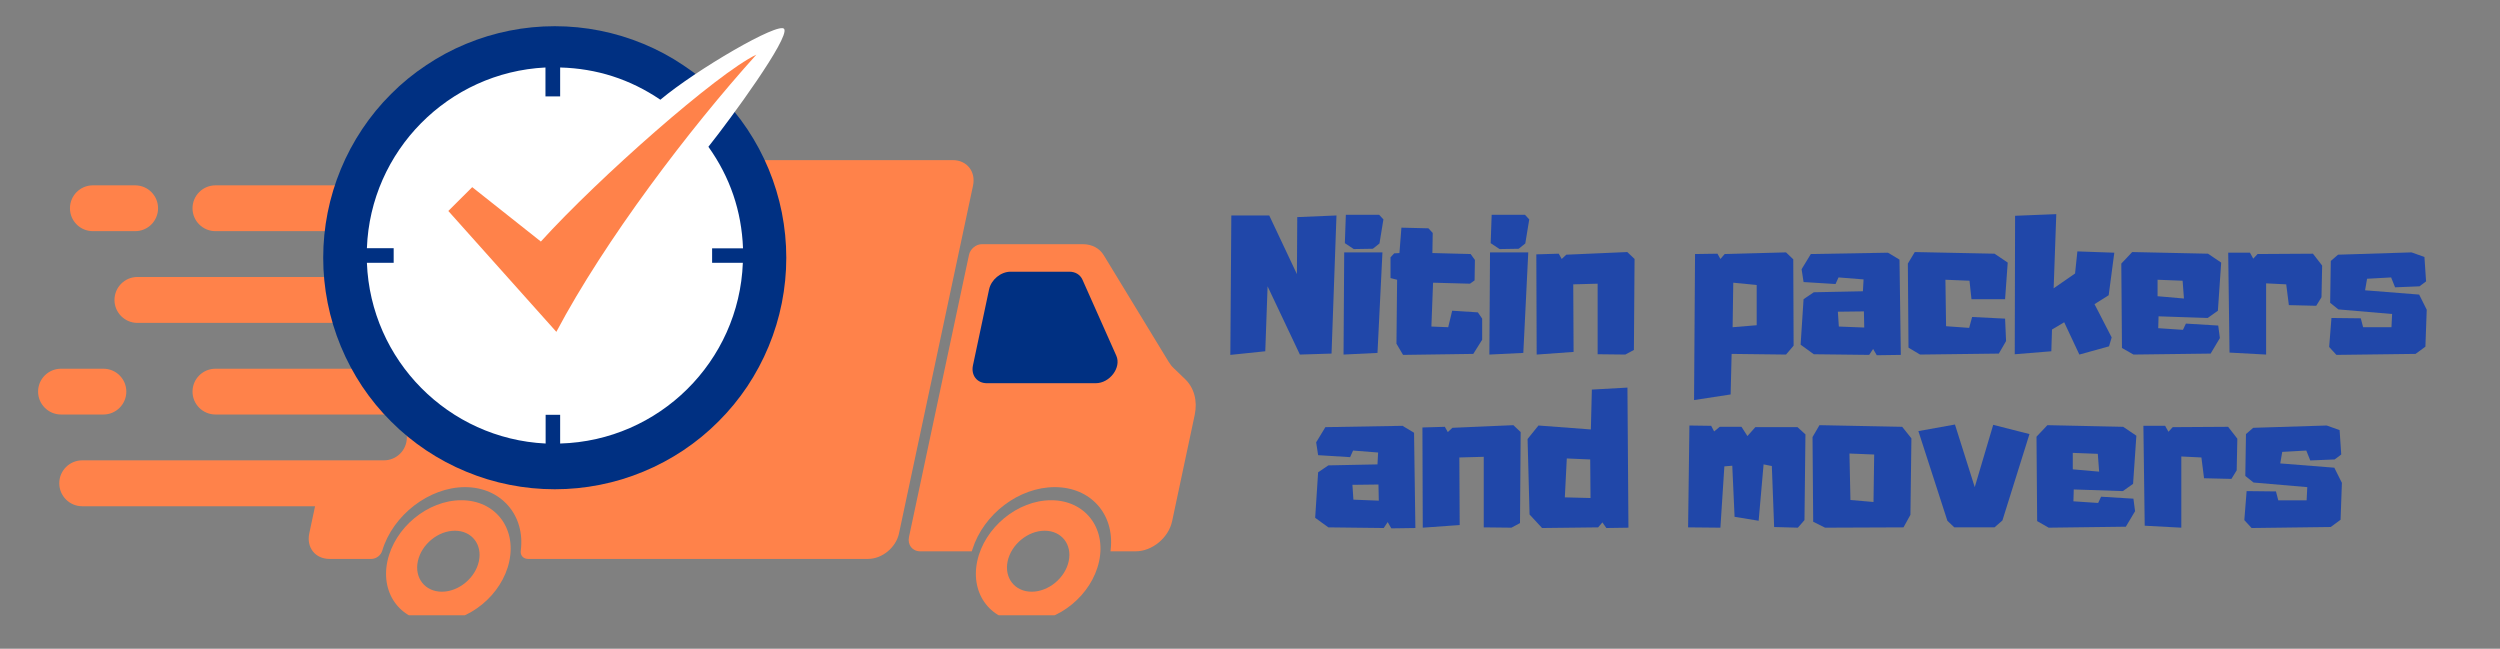
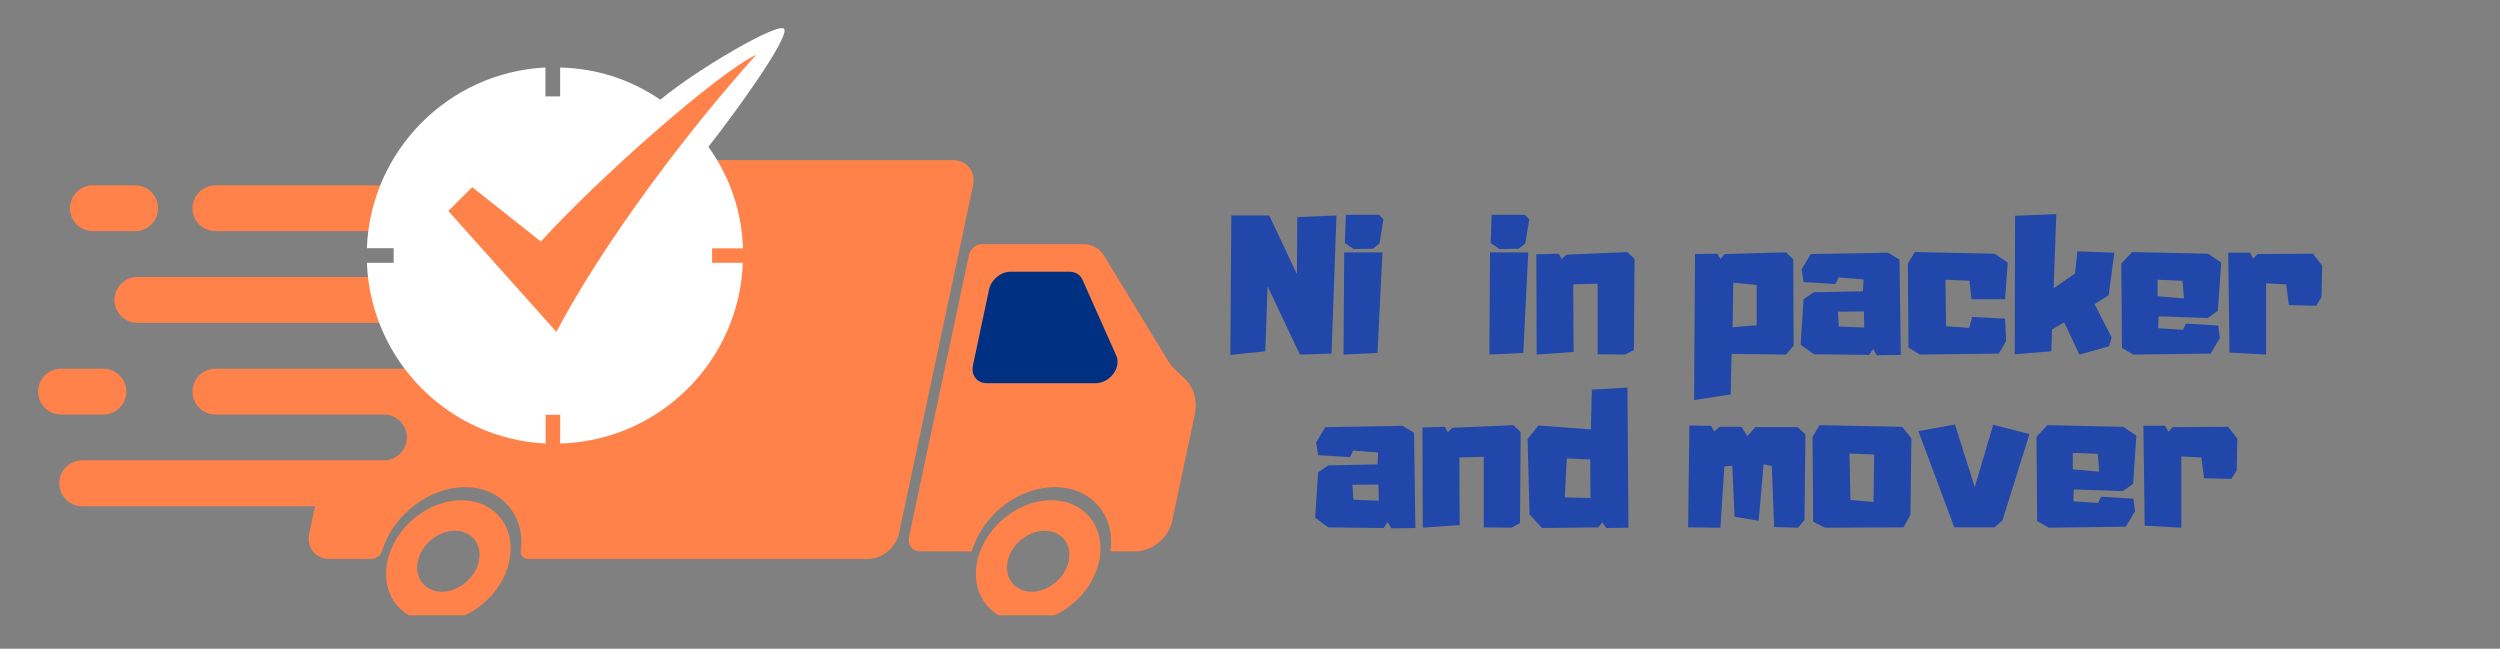
<svg xmlns="http://www.w3.org/2000/svg" width="158" zoomAndPan="magnify" viewBox="0 0 118.5 30.75" height="41" preserveAspectRatio="xMidYMid meet">
  <rect x="0" y="0" width="118.5" height="30.75" fill="#808080" stroke="none" />
  <defs>
    <g />
    <clipPath id="087de093b5">
      <path d="M 2 7.59 L 47 7.59 L 47 27 L 2 27 Z M 2 7.59 " clip-rule="nonzero" />
    </clipPath>
    <clipPath id="5dbf3d4d7a">
      <path d="M 43.062 11.57 L 56.68 11.57 L 56.68 26.141 L 43.062 26.141 Z M 43.062 11.57 " clip-rule="nonzero" />
    </clipPath>
    <clipPath id="111a92b8b2">
      <path d="M 46.246 23.703 L 52.168 23.703 L 52.168 29.164 L 46.246 29.164 Z M 46.246 23.703 " clip-rule="nonzero" />
    </clipPath>
    <clipPath id="48ccbeb3bc">
      <path d="M 18.289 23.703 L 24.211 23.703 L 24.211 29.164 L 18.289 29.164 Z M 18.289 23.703 " clip-rule="nonzero" />
    </clipPath>
    <clipPath id="358049293f">
      <path d="M 1.793 17 L 6 17 L 6 20 L 1.793 20 Z M 1.793 17 " clip-rule="nonzero" />
    </clipPath>
    <clipPath id="84fd7eab5c">
      <path d="M 15.285 1.004 L 37.605 1.004 L 37.605 23.32 L 15.285 23.32 Z M 15.285 1.004 " clip-rule="nonzero" />
    </clipPath>
    <clipPath id="2372de0952">
      <path d="M 17 1.004 L 37.605 1.004 L 37.605 22 L 17 22 Z M 17 1.004 " clip-rule="nonzero" />
    </clipPath>
  </defs>
  <g clip-path="url(#087de093b5)">
    <path fill="#ff824a" d="M 46.121 8.801 L 42.613 25.281 C 42.473 25.949 41.816 26.492 41.148 26.492 L 25.023 26.492 C 24.805 26.492 24.656 26.324 24.684 26.109 C 24.906 24.418 23.746 23.09 22.043 23.09 C 20.344 23.09 18.621 24.414 18.117 26.105 C 18.055 26.32 17.832 26.492 17.609 26.492 L 15.613 26.492 C 14.945 26.492 14.516 25.949 14.66 25.281 L 14.934 23.996 L 3.898 23.996 C 3.297 23.996 2.809 23.508 2.809 22.906 C 2.809 22.309 3.297 21.82 3.898 21.82 L 18.199 21.82 C 18.797 21.82 19.285 21.336 19.285 20.734 C 19.285 20.137 18.797 19.648 18.199 19.648 L 10.215 19.648 C 9.613 19.648 9.125 19.16 9.125 18.562 C 9.125 17.961 9.613 17.477 10.215 17.477 L 19.121 17.477 C 19.723 17.477 20.207 16.988 20.207 16.391 C 20.207 15.789 19.723 15.305 19.121 15.305 L 6.512 15.305 C 5.914 15.305 5.426 14.816 5.426 14.219 C 5.426 13.617 5.914 13.129 6.512 13.129 L 20.043 13.129 C 20.645 13.129 21.133 12.645 21.133 12.043 C 21.133 11.445 20.645 10.957 20.043 10.957 L 10.215 10.957 C 9.613 10.957 9.125 10.473 9.125 9.871 C 9.125 9.273 9.613 8.785 10.215 8.785 L 18.168 8.785 C 18.316 8.125 18.973 7.59 19.633 7.59 L 45.164 7.59 C 45.832 7.59 46.262 8.133 46.121 8.801 " fill-opacity="1" fill-rule="nonzero" />
  </g>
  <g clip-path="url(#5dbf3d4d7a)">
    <path fill="#ff824a" d="M 56.168 17.965 L 55.645 17.461 C 55.551 17.375 55.469 17.273 55.398 17.156 L 52.316 12.094 C 52.117 11.766 51.754 11.574 51.324 11.574 L 46.543 11.574 C 46.262 11.574 45.988 11.801 45.93 12.082 L 43.086 25.453 C 43.008 25.828 43.246 26.133 43.621 26.133 L 46.062 26.133 L 46.094 26.035 C 46.629 24.355 48.305 23.09 49.996 23.09 C 51.688 23.09 52.828 24.355 52.648 26.035 L 52.637 26.133 L 53.828 26.133 C 54.613 26.133 55.391 25.492 55.559 24.703 L 56.629 19.668 C 56.77 19 56.602 18.379 56.168 17.965 " fill-opacity="1" fill-rule="nonzero" />
  </g>
  <g clip-path="url(#111a92b8b2)">
    <path fill="#ff824a" d="M 48.902 28.047 C 48.105 28.047 47.594 27.398 47.762 26.602 C 47.934 25.805 48.719 25.156 49.516 25.156 C 50.316 25.156 50.828 25.805 50.656 26.602 C 50.488 27.398 49.699 28.047 48.902 28.047 Z M 49.824 23.711 C 48.23 23.711 46.66 25.008 46.32 26.602 C 45.984 28.195 47.004 29.488 48.598 29.488 C 50.188 29.488 51.758 28.195 52.098 26.602 C 52.438 25.008 51.418 23.711 49.824 23.711 " fill-opacity="1" fill-rule="nonzero" />
  </g>
  <g clip-path="url(#48ccbeb3bc)">
    <path fill="#ff824a" d="M 20.945 28.047 C 20.148 28.047 19.637 27.398 19.805 26.602 C 19.977 25.805 20.762 25.156 21.562 25.156 C 22.359 25.156 22.871 25.805 22.699 26.602 C 22.531 27.398 21.742 28.047 20.945 28.047 Z M 21.867 23.711 C 20.273 23.711 18.703 25.008 18.363 26.602 C 18.027 28.195 19.047 29.488 20.641 29.488 C 22.23 29.488 23.805 28.195 24.141 26.602 C 24.48 25.008 23.461 23.711 21.867 23.711 " fill-opacity="1" fill-rule="nonzero" />
  </g>
  <path fill="#003082" d="M 50.688 12.879 L 47.902 12.879 C 47.438 12.879 46.984 13.254 46.883 13.715 L 46.117 17.324 C 46.02 17.789 46.312 18.164 46.777 18.164 L 51.938 18.164 C 52.602 18.164 53.16 17.422 52.914 16.863 L 51.309 13.258 C 51.203 13.02 50.973 12.879 50.688 12.879 " fill-opacity="1" fill-rule="nonzero" />
  <path fill="#ff824a" d="M 7.492 9.871 C 7.492 10.473 7.008 10.957 6.406 10.957 L 4.402 10.957 C 3.801 10.957 3.316 10.473 3.316 9.871 C 3.316 9.273 3.801 8.785 4.402 8.785 L 6.406 8.785 C 7.008 8.785 7.492 9.273 7.492 9.871 " fill-opacity="1" fill-rule="nonzero" />
  <g clip-path="url(#358049293f)">
    <path fill="#ff824a" d="M 5.988 18.562 C 5.988 19.16 5.5 19.648 4.902 19.648 L 2.895 19.648 C 2.293 19.648 1.805 19.16 1.805 18.562 C 1.805 17.961 2.293 17.477 2.895 17.477 L 4.902 17.477 C 5.5 17.477 5.988 17.961 5.988 18.562 " fill-opacity="1" fill-rule="nonzero" />
  </g>
  <g clip-path="url(#84fd7eab5c)">
-     <path fill="#003082" d="M 37.27 12.219 C 37.27 12.938 37.199 13.652 37.059 14.359 C 36.918 15.066 36.711 15.75 36.434 16.418 C 36.16 17.082 35.82 17.715 35.422 18.316 C 35.02 18.914 34.566 19.469 34.055 19.977 C 33.547 20.488 32.992 20.941 32.391 21.344 C 31.793 21.742 31.16 22.082 30.496 22.355 C 29.828 22.633 29.145 22.84 28.438 22.98 C 27.73 23.121 27.016 23.191 26.297 23.191 C 25.574 23.191 24.859 23.121 24.152 22.98 C 23.445 22.84 22.762 22.633 22.094 22.355 C 21.43 22.082 20.797 21.742 20.199 21.344 C 19.598 20.941 19.043 20.488 18.535 19.977 C 18.023 19.469 17.57 18.914 17.168 18.316 C 16.77 17.715 16.43 17.082 16.156 16.418 C 15.879 15.75 15.672 15.066 15.531 14.359 C 15.391 13.652 15.32 12.938 15.32 12.219 C 15.32 11.496 15.391 10.781 15.531 10.074 C 15.672 9.371 15.879 8.684 16.156 8.016 C 16.43 7.352 16.77 6.719 17.168 6.121 C 17.57 5.52 18.023 4.965 18.535 4.457 C 19.043 3.945 19.598 3.492 20.199 3.094 C 20.797 2.691 21.43 2.352 22.094 2.078 C 22.762 1.801 23.445 1.594 24.152 1.453 C 24.859 1.312 25.574 1.242 26.297 1.242 C 27.016 1.242 27.73 1.312 28.438 1.453 C 29.145 1.594 29.828 1.801 30.496 2.078 C 31.16 2.352 31.793 2.691 32.391 3.094 C 32.992 3.492 33.547 3.945 34.055 4.457 C 34.566 4.965 35.02 5.52 35.422 6.121 C 35.82 6.719 36.16 7.352 36.434 8.016 C 36.711 8.684 36.918 9.371 37.059 10.074 C 37.199 10.781 37.27 11.496 37.27 12.219 Z M 37.27 12.219 " fill-opacity="1" fill-rule="nonzero" />
-   </g>
+     </g>
  <g clip-path="url(#2372de0952)">
    <path fill="#ffffff" d="M 33.754 12.457 L 33.754 11.77 L 35.219 11.77 C 35.152 10 34.605 8.398 33.578 6.957 C 34.652 5.609 37.426 1.809 37.172 1.375 C 36.949 0.996 32.98 3.316 31.301 4.727 C 29.867 3.754 28.285 3.246 26.551 3.199 L 26.551 4.57 L 25.855 4.57 L 25.855 3.199 C 21.254 3.426 17.559 7.152 17.391 11.766 L 18.66 11.766 L 18.66 12.457 L 17.391 12.457 C 17.57 17.078 21.254 20.797 25.863 21.023 L 25.863 19.66 L 26.551 19.66 L 26.551 21.023 C 31.246 20.891 35.035 17.133 35.211 12.457 Z M 33.754 12.457 " fill-opacity="1" fill-rule="nonzero" />
  </g>
  <path fill="#ff824a" d="M 25.637 11.449 L 22.383 8.871 L 21.25 10 L 26.371 15.73 C 28.664 11.395 32.684 6.098 35.852 2.59 C 34.012 3.465 28.383 8.422 25.637 11.449 Z M 25.637 11.449 " fill-opacity="1" fill-rule="evenodd" />
  <g fill="#2047a9" fill-opacity="1">
    <g transform="translate(58.146, 16.822)">
      <g>
        <path d="M 3.344 -6.531 L 5.203 -6.609 L 4.969 -0.062 L 3.469 -0.016 L 1.938 -3.25 L 1.828 -0.172 L 0.172 0 L 0.219 -6.609 L 2.016 -6.609 L 3.328 -3.828 Z M 3.344 -6.531 " />
      </g>
    </g>
  </g>
  <g fill="#2047a9" fill-opacity="1">
    <g transform="translate(63.512, 16.822)">
      <g>
        <path d="M 0.172 -0.016 L 0.203 -4.859 L 2.016 -4.859 L 1.781 -0.094 Z M 1.562 -5.031 L 0.656 -5.016 L 0.234 -5.297 L 0.281 -6.641 L 1.859 -6.641 L 2.062 -6.422 L 1.875 -5.281 Z M 1.562 -5.031 " />
      </g>
    </g>
  </g>
  <g fill="#2047a9" fill-opacity="1">
    <g transform="translate(65.739, 16.822)">
      <g>
-         <path d="M 4.516 -1.719 L 4.516 -0.719 L 4.094 -0.047 L 0.766 0 L 0.453 -0.531 L 0.484 -3.562 L 0.172 -3.641 L 0.172 -4.625 L 0.344 -4.812 L 0.594 -4.828 L 0.688 -6.031 L 1.969 -6 L 2.172 -5.781 L 2.156 -4.828 L 3.969 -4.781 L 4.172 -4.5 L 4.156 -3.531 L 3.938 -3.375 L 2.188 -3.422 L 2.109 -1.344 L 2.906 -1.312 L 3.094 -2.094 L 4.312 -2.016 Z M 4.516 -1.719 " />
-       </g>
+         </g>
    </g>
  </g>
  <g fill="#2047a9" fill-opacity="1">
    <g transform="translate(70.424, 16.822)">
      <g>
        <path d="M 0.172 -0.016 L 0.203 -4.859 L 2.016 -4.859 L 1.781 -0.094 Z M 1.562 -5.031 L 0.656 -5.016 L 0.234 -5.297 L 0.281 -6.641 L 1.859 -6.641 L 2.062 -6.422 L 1.875 -5.281 Z M 1.562 -5.031 " />
      </g>
    </g>
  </g>
  <g fill="#2047a9" fill-opacity="1">
    <g transform="translate(72.65, 16.822)">
      <g>
        <path d="M 4.484 -4.875 L 4.828 -4.547 L 4.797 -0.234 L 4.391 -0.016 L 3.078 -0.031 L 3.078 -3.375 L 1.922 -3.344 L 1.938 -0.141 L 0.188 -0.016 L 0.172 -4.766 L 1.234 -4.797 L 1.375 -4.547 L 1.594 -4.75 Z M 4.484 -4.875 " />
      </g>
    </g>
  </g>
  <g fill="#2047a9" fill-opacity="1">
    <g transform="translate(77.634, 16.822)">
      <g />
    </g>
  </g>
  <g fill="#2047a9" fill-opacity="1">
    <g transform="translate(80.126, 16.822)">
      <g>
        <path d="M 4.875 -4.531 L 4.891 -0.438 L 4.531 -0.016 L 1.953 -0.047 L 1.906 1.875 L 0.172 2.141 L 0.219 -4.781 L 1.281 -4.797 L 1.422 -4.547 L 1.625 -4.781 L 4.531 -4.859 Z M 2.031 -3.422 L 2 -1.312 L 3.141 -1.406 L 3.141 -3.312 Z M 2.031 -3.422 " />
      </g>
    </g>
  </g>
  <g fill="#2047a9" fill-opacity="1">
    <g transform="translate(85.177, 16.822)">
      <g>
        <path d="M 4.859 -4.516 L 4.922 0 L 3.781 0.016 L 3.609 -0.281 L 3.422 0 L 0.797 -0.031 L 0.172 -0.484 L 0.312 -2.641 L 0.797 -2.969 L 3.125 -3.016 L 3.156 -3.578 L 1.969 -3.672 L 1.828 -3.359 L 0.312 -3.453 L 0.219 -4.062 L 0.656 -4.781 L 4.312 -4.844 Z M 3.188 -1.297 L 3.172 -2.062 L 1.938 -2.047 L 1.984 -1.344 Z M 3.188 -1.297 " />
      </g>
    </g>
  </g>
  <g fill="#2047a9" fill-opacity="1">
    <g transform="translate(90.26, 16.822)">
      <g>
        <path d="M 3.219 -1.797 L 4.781 -1.719 L 4.828 -0.656 L 4.484 -0.062 L 0.75 -0.016 L 0.203 -0.344 L 0.172 -4.328 L 0.5 -4.875 L 4.281 -4.797 L 4.906 -4.375 L 4.781 -2.641 L 3.188 -2.641 L 3.094 -3.516 L 1.953 -3.562 L 1.984 -1.359 L 3.078 -1.281 Z M 3.219 -1.797 " />
      </g>
    </g>
  </g>
  <g fill="#2047a9" fill-opacity="1">
    <g transform="translate(95.327, 16.822)">
      <g>
        <path d="M 4.625 -2.828 L 3.953 -2.406 L 4.766 -0.828 L 4.641 -0.406 L 3.234 -0.016 L 2.516 -1.547 L 1.938 -1.203 L 1.906 -0.172 L 0.172 -0.031 L 0.188 -6.594 L 2.141 -6.672 L 2.016 -3.156 L 3.031 -3.859 L 3.141 -4.906 L 4.891 -4.844 Z M 4.625 -2.828 " />
      </g>
    </g>
  </g>
  <g fill="#2047a9" fill-opacity="1">
    <g transform="translate(100.378, 16.822)">
      <g>
        <path d="M 3.234 -1.484 L 4.766 -1.391 L 4.844 -0.797 L 4.406 -0.062 L 0.75 -0.016 L 0.203 -0.328 L 0.172 -4.328 L 0.688 -4.875 L 4.281 -4.797 L 4.906 -4.375 L 4.75 -2.094 L 4.266 -1.75 L 1.938 -1.828 L 1.922 -1.266 L 3.094 -1.188 Z M 3.141 -2.672 L 3.078 -3.516 L 1.891 -3.562 L 1.891 -2.781 Z M 3.141 -2.672 " />
      </g>
    </g>
  </g>
  <g fill="#2047a9" fill-opacity="1">
    <g transform="translate(105.445, 16.822)">
      <g>
        <path d="M 4.188 -4.797 L 4.625 -4.234 L 4.594 -2.734 L 4.344 -2.328 L 3.047 -2.359 L 2.922 -3.344 L 1.969 -3.391 L 1.969 -0.016 L 0.234 -0.109 L 0.172 -4.844 L 1.203 -4.844 L 1.359 -4.562 L 1.562 -4.781 Z M 4.188 -4.797 " />
      </g>
    </g>
  </g>
  <g fill="#2047a9" fill-opacity="1">
    <g transform="translate(110.23, 16.822)">
      <g>
-         <path d="M 4.438 -2.859 L 4.797 -2.141 L 4.734 -0.391 L 4.266 -0.047 L 4.219 -0.047 L 0.516 0 L 0.172 -0.375 L 0.281 -1.75 L 1.672 -1.734 L 1.781 -1.312 L 3.125 -1.312 L 3.156 -1.938 L 0.609 -2.156 L 0.219 -2.469 L 0.25 -4.453 L 0.594 -4.75 L 4.078 -4.859 L 4.688 -4.641 L 4.766 -3.484 L 4.453 -3.25 L 3.297 -3.203 L 3.109 -3.672 L 1.969 -3.609 L 1.875 -3.062 Z M 4.438 -2.859 " />
-       </g>
+         </g>
    </g>
  </g>
  <g fill="#2047a9" fill-opacity="1">
    <g transform="translate(62.167, 25.028)">
      <g>
        <path d="M 4.859 -4.516 L 4.922 0 L 3.781 0.016 L 3.609 -0.281 L 3.422 0 L 0.797 -0.031 L 0.172 -0.484 L 0.312 -2.641 L 0.797 -2.969 L 3.125 -3.016 L 3.156 -3.578 L 1.969 -3.672 L 1.828 -3.359 L 0.312 -3.453 L 0.219 -4.062 L 0.656 -4.781 L 4.312 -4.844 Z M 3.188 -1.297 L 3.172 -2.062 L 1.938 -2.047 L 1.984 -1.344 Z M 3.188 -1.297 " />
      </g>
    </g>
  </g>
  <g fill="#2047a9" fill-opacity="1">
    <g transform="translate(67.251, 25.028)">
      <g>
        <path d="M 4.484 -4.875 L 4.828 -4.547 L 4.797 -0.234 L 4.391 -0.016 L 3.078 -0.031 L 3.078 -3.375 L 1.922 -3.344 L 1.938 -0.141 L 0.188 -0.016 L 0.172 -4.766 L 1.234 -4.797 L 1.375 -4.547 L 1.594 -4.75 Z M 4.484 -4.875 " />
      </g>
    </g>
  </g>
  <g fill="#2047a9" fill-opacity="1">
    <g transform="translate(72.235, 25.028)">
      <g>
        <path d="M 4.906 -6.656 L 4.953 -0.016 L 3.906 0 L 3.719 -0.266 L 3.516 -0.031 L 0.859 0 L 0.266 -0.641 L 0.172 -4.219 L 0.688 -4.859 L 3.172 -4.672 L 3.219 -6.562 Z M 3.156 -1.422 L 3.141 -3.25 L 2.031 -3.297 L 1.938 -1.453 Z M 3.156 -1.422 " />
      </g>
    </g>
  </g>
  <g fill="#2047a9" fill-opacity="1">
    <g transform="translate(77.352, 25.028)">
      <g />
    </g>
  </g>
  <g fill="#2047a9" fill-opacity="1">
    <g transform="translate(79.844, 25.028)">
      <g>
        <path d="M 5.359 -4.781 L 5.734 -4.438 L 5.688 -0.375 L 5.375 -0.016 L 4.25 -0.047 L 4.141 -2.938 L 3.75 -3.016 L 3.516 -0.344 L 2.375 -0.531 L 2.266 -2.953 L 1.891 -2.922 L 1.703 -0.016 L 0.172 -0.031 L 0.234 -4.859 L 1.266 -4.844 L 1.406 -4.578 L 1.672 -4.797 L 2.703 -4.797 L 2.984 -4.359 L 3.359 -4.781 Z M 5.359 -4.781 " />
      </g>
    </g>
  </g>
  <g fill="#2047a9" fill-opacity="1">
    <g transform="translate(85.742, 25.028)">
      <g>
        <path d="M 4.422 -4.797 L 4.859 -4.25 L 4.812 -0.625 L 4.484 -0.031 L 0.766 -0.016 L 0.203 -0.297 L 0.172 -4.312 L 0.5 -4.875 Z M 3.094 -3.484 L 1.922 -3.531 L 1.969 -1.328 L 3.062 -1.234 Z M 3.094 -3.484 " />
      </g>
    </g>
  </g>
  <g fill="#2047a9" fill-opacity="1">
    <g transform="translate(90.759, 25.028)">
      <g>
-         <path d="M 3.719 -4.891 L 5.438 -4.453 L 4.156 -0.359 L 3.781 -0.031 L 1.875 -0.031 L 1.547 -0.344 L 0.172 -4.594 L 1.906 -4.906 L 2.844 -1.938 Z M 3.719 -4.891 " />
+         <path d="M 3.719 -4.891 L 5.438 -4.453 L 4.156 -0.359 L 3.781 -0.031 L 1.875 -0.031 L 0.172 -4.594 L 1.906 -4.906 L 2.844 -1.938 Z M 3.719 -4.891 " />
      </g>
    </g>
  </g>
  <g fill="#2047a9" fill-opacity="1">
    <g transform="translate(96.358, 25.028)">
      <g>
        <path d="M 3.234 -1.484 L 4.766 -1.391 L 4.844 -0.797 L 4.406 -0.062 L 0.75 -0.016 L 0.203 -0.328 L 0.172 -4.328 L 0.688 -4.875 L 4.281 -4.797 L 4.906 -4.375 L 4.75 -2.094 L 4.266 -1.75 L 1.938 -1.828 L 1.922 -1.266 L 3.094 -1.188 Z M 3.141 -2.672 L 3.078 -3.516 L 1.891 -3.562 L 1.891 -2.781 Z M 3.141 -2.672 " />
      </g>
    </g>
  </g>
  <g fill="#2047a9" fill-opacity="1">
    <g transform="translate(101.425, 25.028)">
      <g>
        <path d="M 4.188 -4.797 L 4.625 -4.234 L 4.594 -2.734 L 4.344 -2.328 L 3.047 -2.359 L 2.922 -3.344 L 1.969 -3.391 L 1.969 -0.016 L 0.234 -0.109 L 0.172 -4.844 L 1.203 -4.844 L 1.359 -4.562 L 1.562 -4.781 Z M 4.188 -4.797 " />
      </g>
    </g>
  </g>
  <g fill="#2047a9" fill-opacity="1">
    <g transform="translate(106.209, 25.028)">
      <g>
-         <path d="M 4.438 -2.859 L 4.797 -2.141 L 4.734 -0.391 L 4.266 -0.047 L 4.219 -0.047 L 0.516 0 L 0.172 -0.375 L 0.281 -1.75 L 1.672 -1.734 L 1.781 -1.312 L 3.125 -1.312 L 3.156 -1.938 L 0.609 -2.156 L 0.219 -2.469 L 0.25 -4.453 L 0.594 -4.75 L 4.078 -4.859 L 4.688 -4.641 L 4.766 -3.484 L 4.453 -3.25 L 3.297 -3.203 L 3.109 -3.672 L 1.969 -3.609 L 1.875 -3.062 Z M 4.438 -2.859 " />
-       </g>
+         </g>
    </g>
  </g>
</svg>